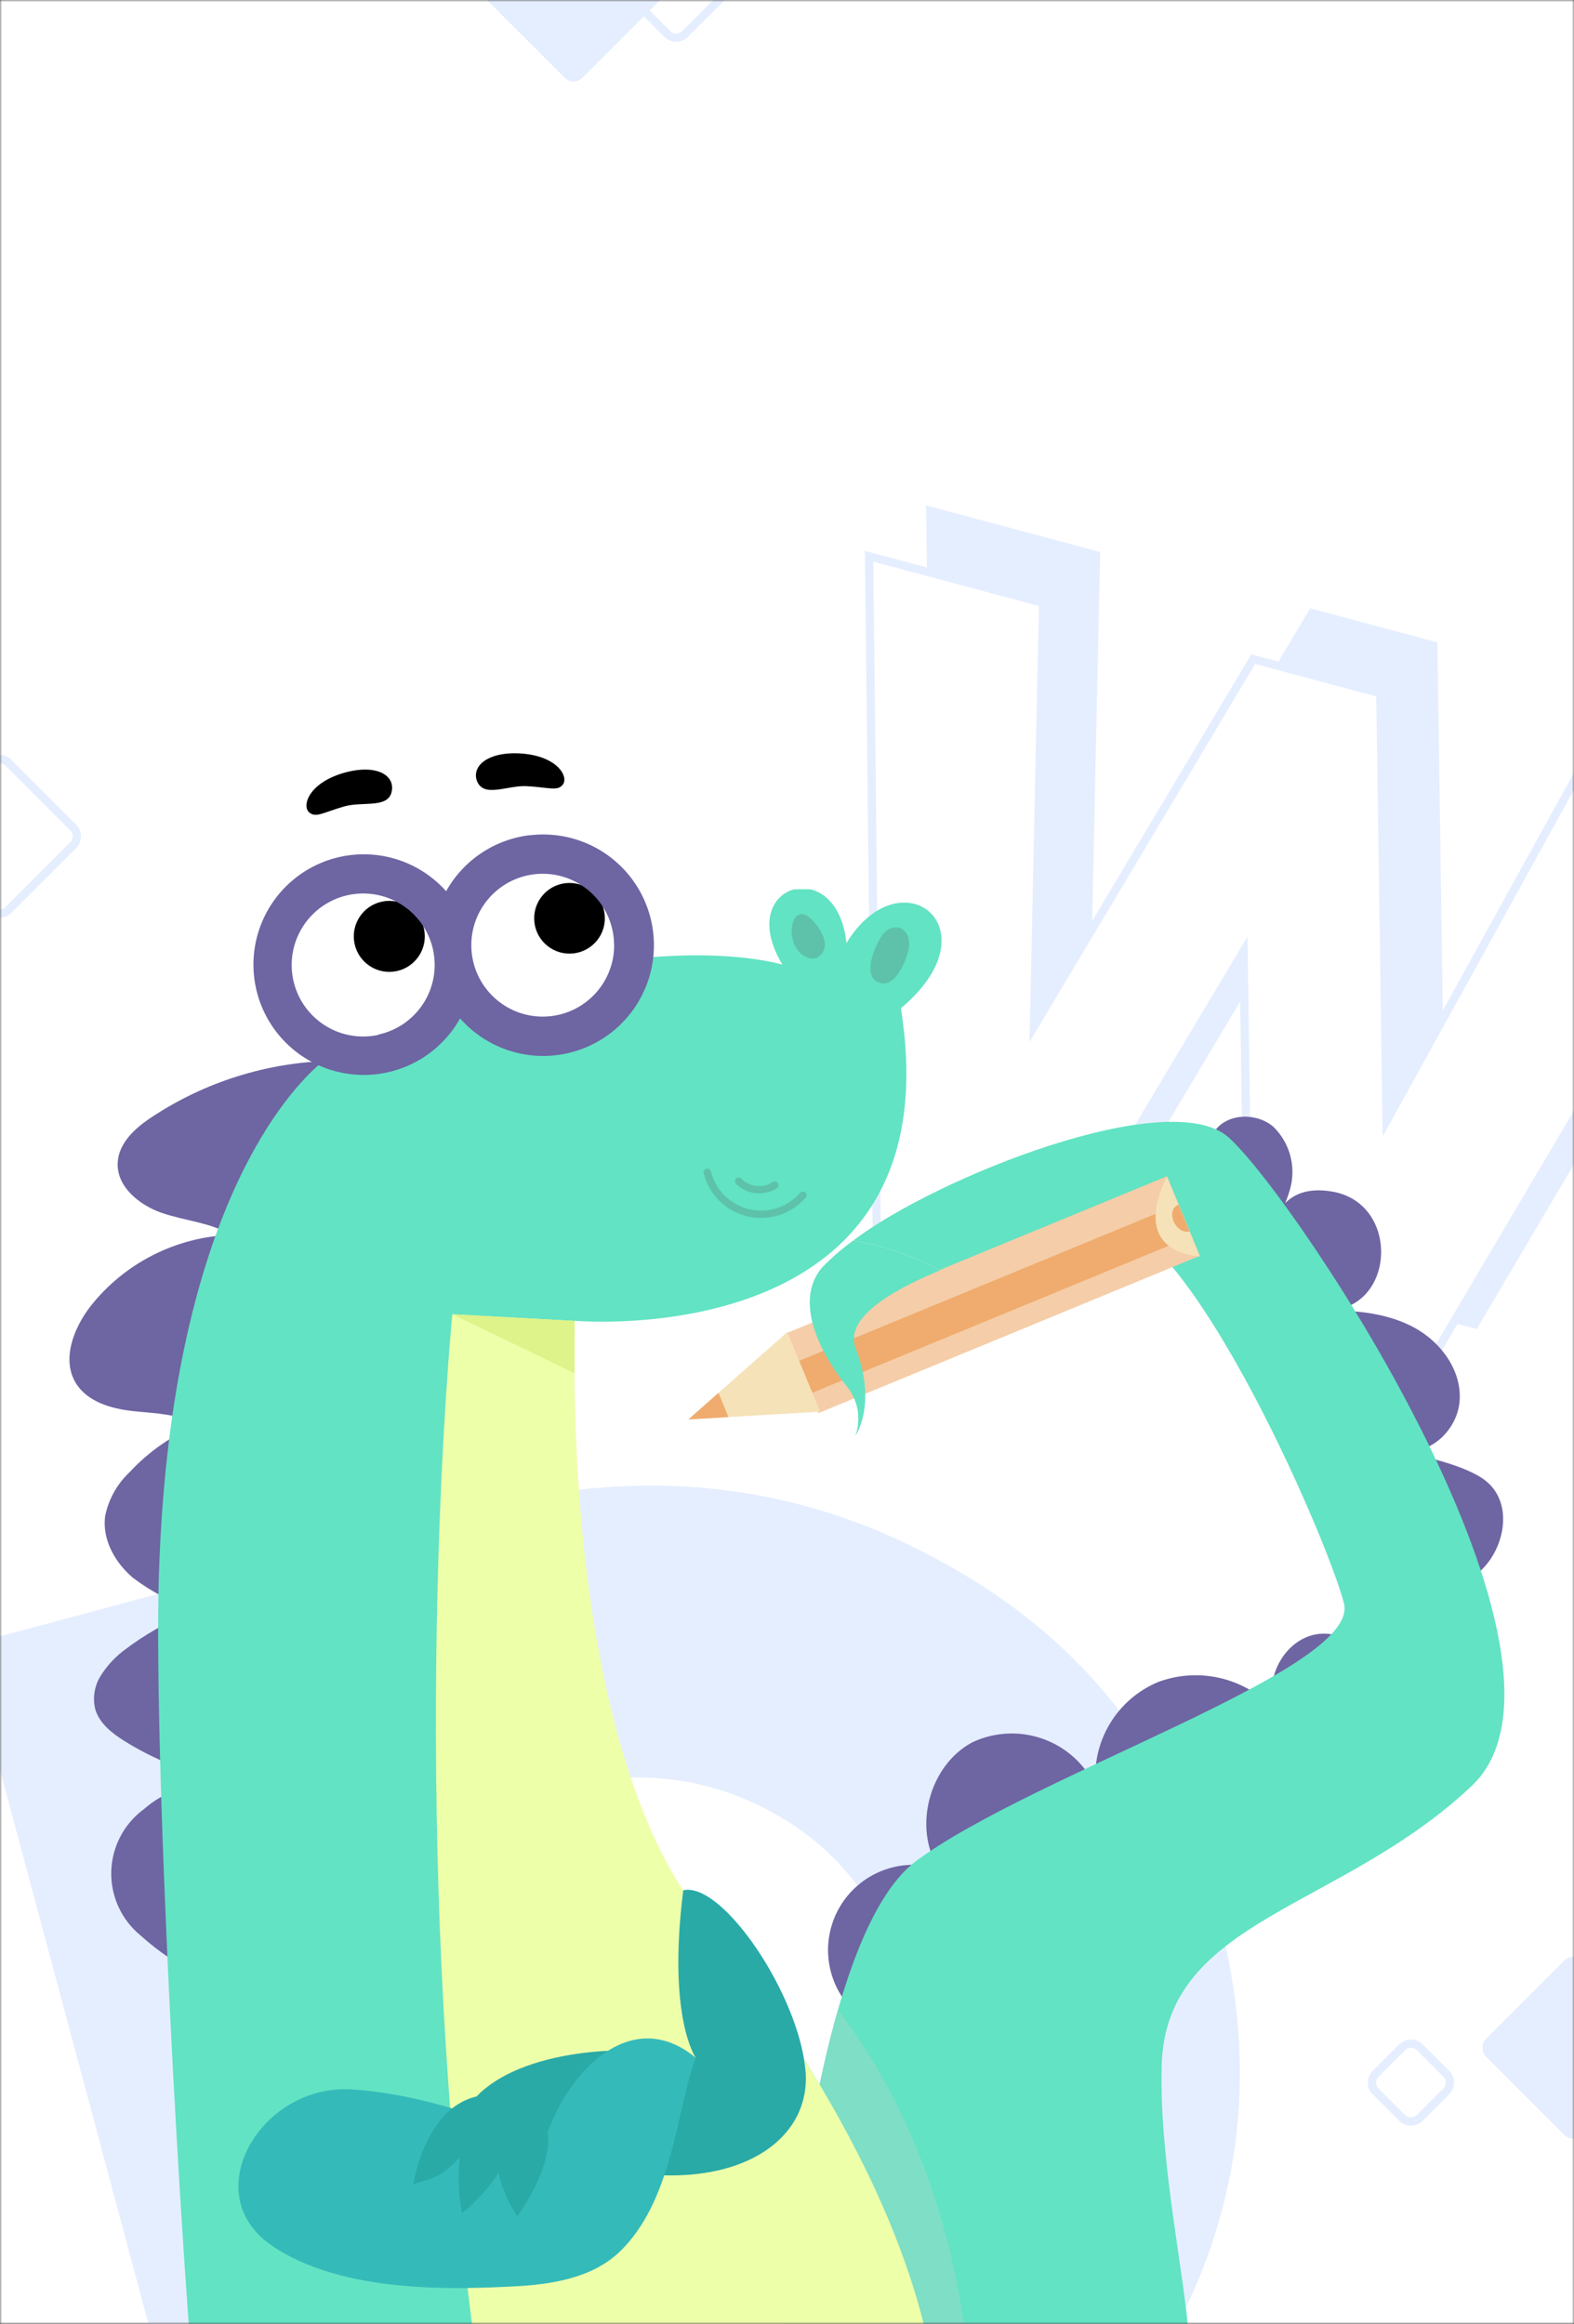
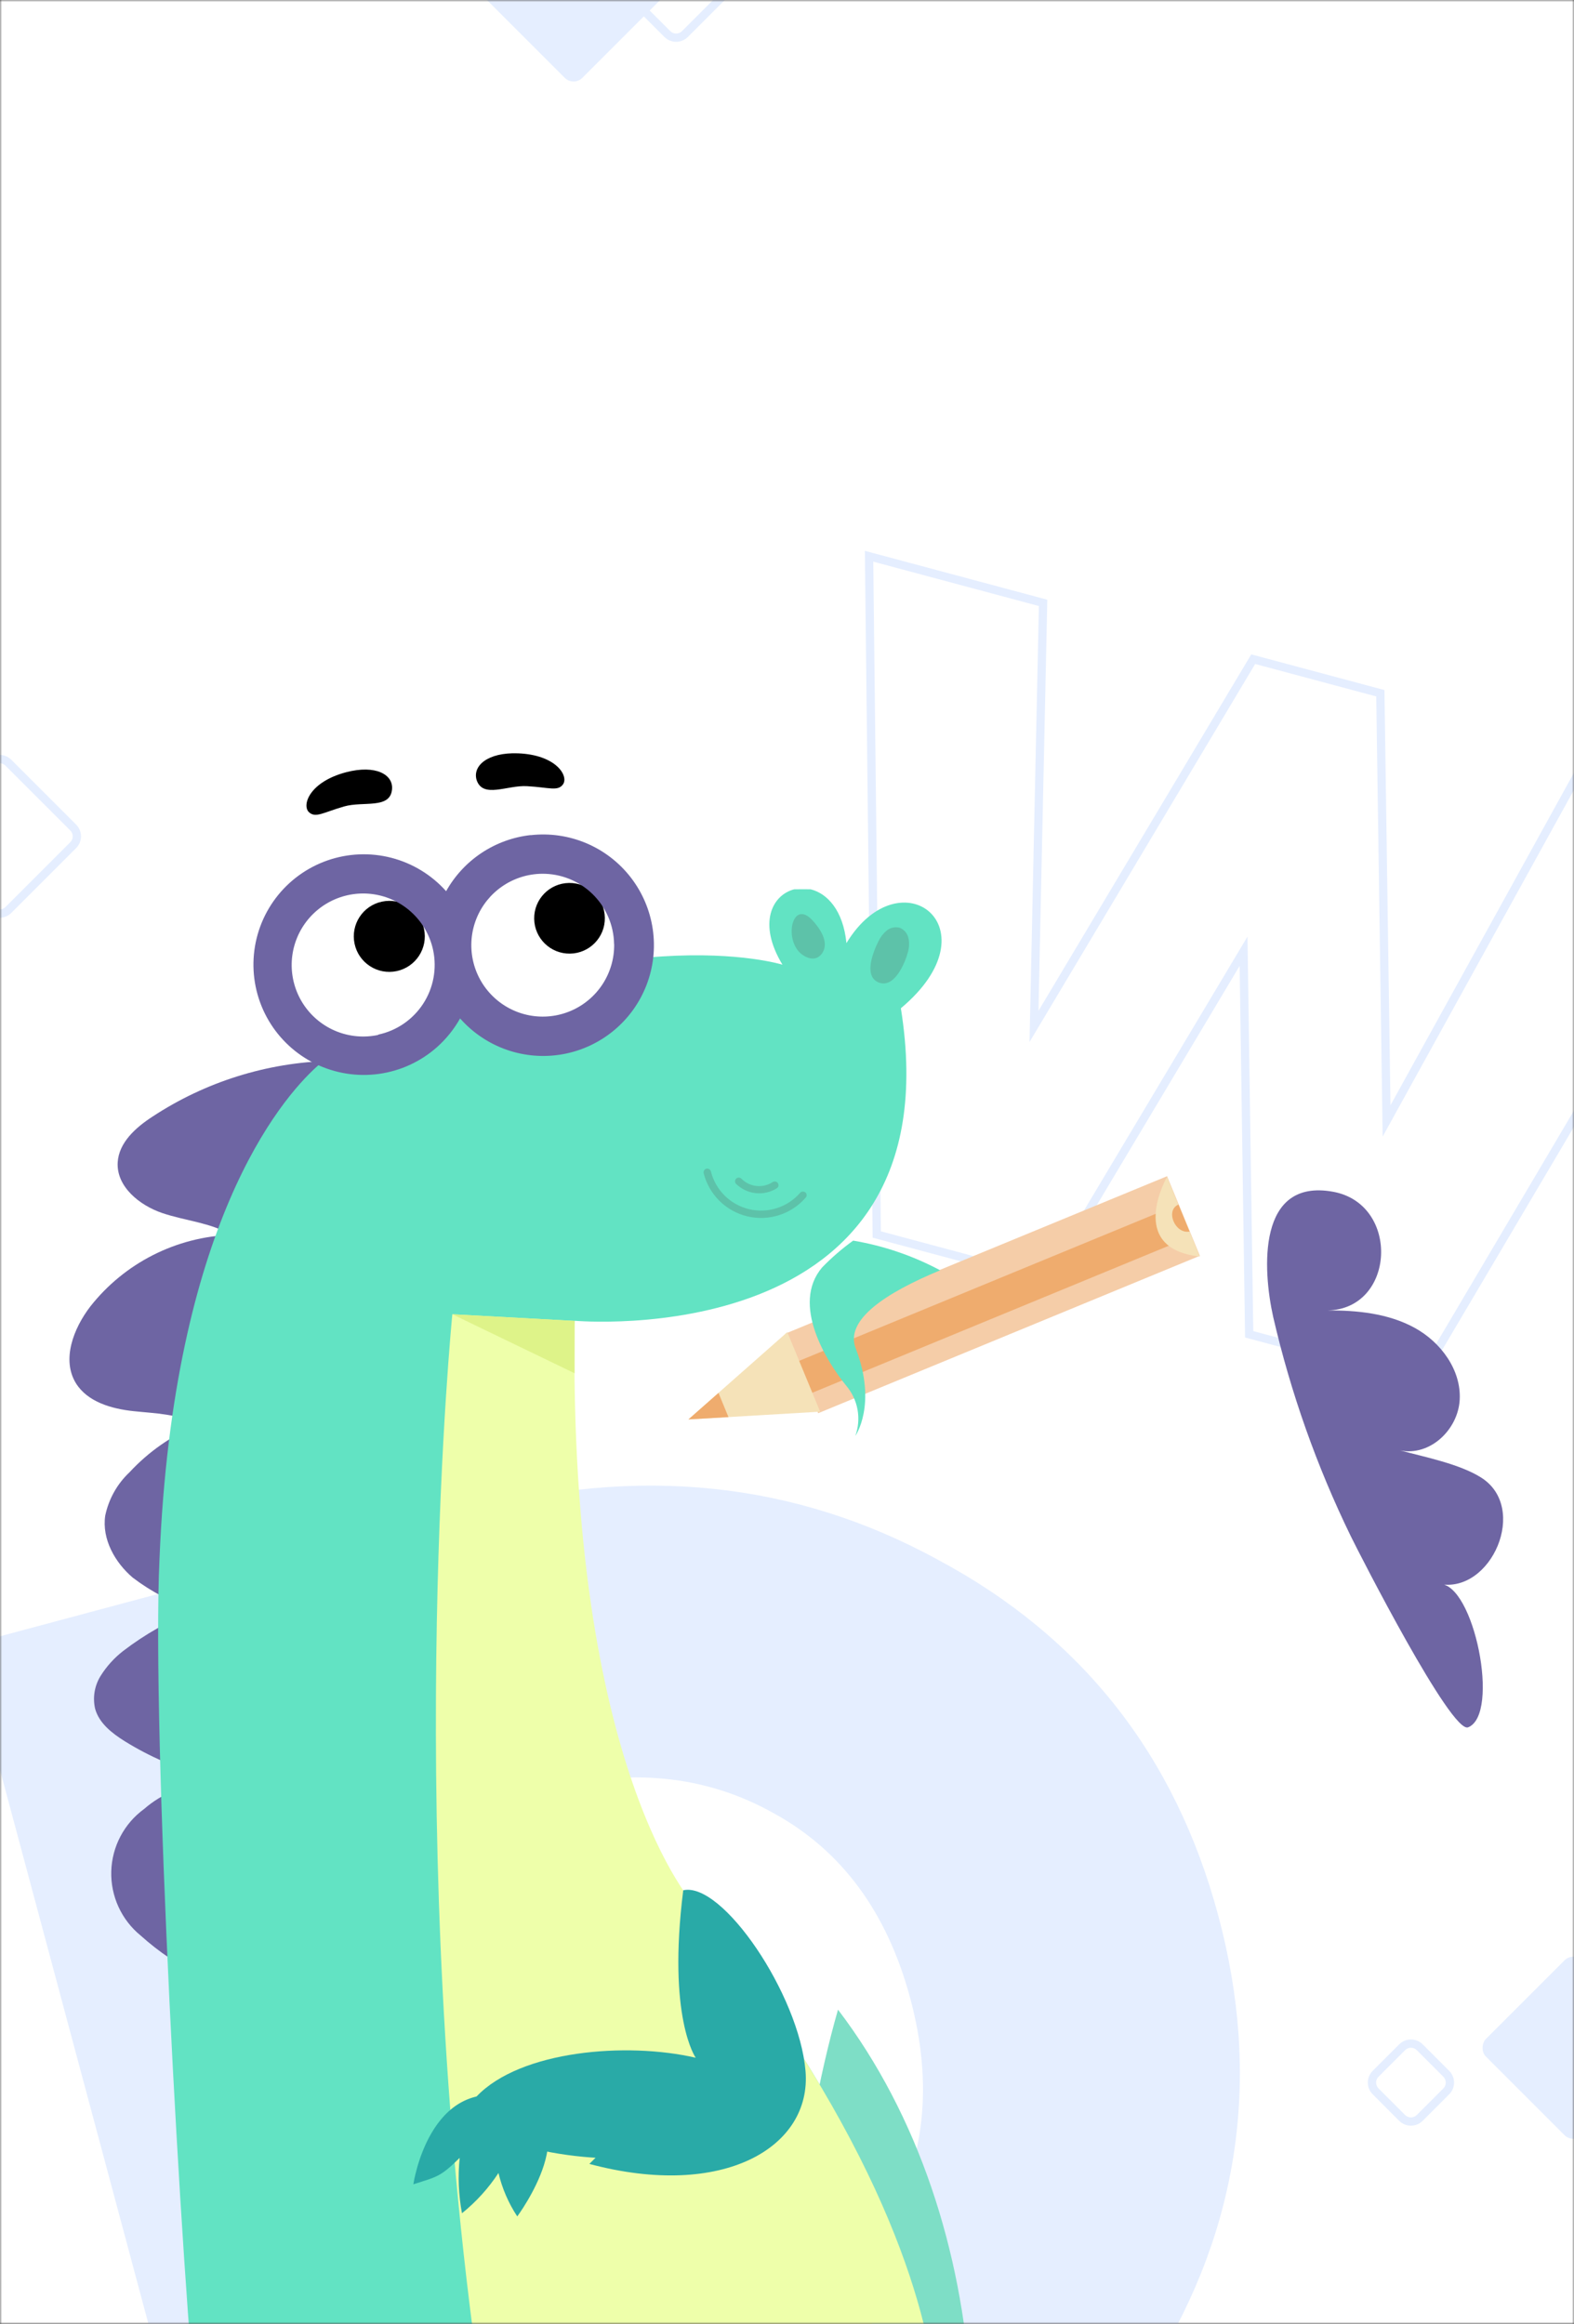
<svg xmlns="http://www.w3.org/2000/svg" width="380" height="561" viewBox="0 0 380 561" fill="none">
  <rect x="0" y="0" width="380" height="561" fill="#333333" stroke="none" />
  <mask id="mask0_1452_3571" style="mask-type:alpha" maskUnits="userSpaceOnUse" x="0" y="0" width="380" height="561">
    <rect width="380" height="561" fill="#E3F0FF" />
  </mask>
  <g mask="url(#mask0_1452_3571)">
    <rect width="380" height="561" fill="white" />
-     <path d="M225.445 285.738L223.586 122L265.602 133.258L263.403 235.51L316.325 146.849L347.021 155.074L348.523 258.318L397.962 168.724L439.76 179.924L356.499 320.854L315.354 309.829L314.001 217.352L266.59 296.763L225.445 285.738Z" fill="#E5EEFF" />
    <path d="M211.671 298.019L209.812 134.281L251.828 145.539L249.629 247.791L302.552 159.131L333.247 167.356L334.749 270.599L384.189 181.005L425.987 192.205L342.726 333.135L301.581 322.11L300.227 229.634L252.816 309.044L211.671 298.019Z" fill="white" />
    <path fill-rule="evenodd" clip-rule="evenodd" d="M208.797 132.975L252.844 144.777L250.71 244.029L302.08 157.97L334.236 166.586L335.694 266.817L383.691 179.837L427.517 191.58L343.2 334.298L300.591 322.881L299.278 233.173L253.287 310.206L210.679 298.789L208.797 132.975ZM210.827 135.589L212.662 297.25L252.345 307.883L301.175 226.095L302.569 321.34L342.25 331.973L424.455 192.831L384.685 182.174L333.804 274.382L332.258 168.126L303.023 160.293L248.548 251.554L250.811 146.303L210.827 135.589Z" fill="#E5EEFF" />
    <path d="M113.061 364.719C154.144 353.711 191.946 357.656 226.466 376.553C261.199 395.115 283.756 423.768 294.138 462.51C304.519 501.253 299.344 537.476 278.615 571.177C258.099 604.543 227.3 626.73 186.217 637.739L65.093 670.194L-8.062 397.174L113.061 364.719ZM168.137 570.264C188.82 564.722 204.006 553.964 213.695 537.991C223.314 521.758 225.337 503.24 219.763 482.439C214.19 461.637 203.214 446.742 186.837 437.754C170.389 428.505 151.824 426.652 131.141 432.194L88.217 443.695L125.212 581.765L168.137 570.264Z" fill="#E5EEFF" />
    <rect x="379.828" y="471.123" width="32.84" height="32.84" rx="3" transform="rotate(45 379.828 471.123)" fill="#E5EEFF" />
    <path fill-rule="evenodd" clip-rule="evenodd" d="M337.804 493.514C339.366 491.952 341.899 491.952 343.461 493.514L349.87 499.923C351.432 501.485 351.432 504.018 349.87 505.58L343.461 511.988C341.899 513.55 339.366 513.55 337.804 511.988L331.396 505.58C329.834 504.018 329.834 501.485 331.396 499.923L337.804 493.514ZM342.047 494.928C341.266 494.147 340 494.147 339.219 494.928L332.81 501.337C332.029 502.118 332.029 503.384 332.81 504.165L339.219 510.574C340 511.355 341.266 511.355 342.047 510.574L348.456 504.165C349.237 503.384 349.237 502.118 348.456 501.337L342.047 494.928Z" fill="#E5EEFF" />
    <path fill-rule="evenodd" clip-rule="evenodd" d="M-2.93 183.414C-1.368 181.852 1.165 181.852 2.727 183.414L18.386 199.073C19.948 200.635 19.948 203.168 18.386 204.73L2.727 220.389C1.165 221.951 -1.368 221.951 -2.93 220.389L-18.589 204.73C-20.151 203.168 -20.151 200.635 -18.589 199.073L-2.93 183.414ZM1.313 184.829C0.532 184.048 -0.735 184.048 -1.516 184.829L-17.175 200.487C-17.956 201.268 -17.956 202.535 -17.174 203.316L-1.516 218.975C-0.735 219.756 0.532 219.756 1.313 218.975L16.971 203.316C17.753 202.535 17.753 201.268 16.971 200.487L1.313 184.829Z" fill="#E5EEFF" />
    <rect width="62.886" height="62.886" rx="3" transform="matrix(-0.707 0.707 0.707 0.707 138.469 -68)" fill="#E5EEFF" />
    <path fill-rule="evenodd" clip-rule="evenodd" d="M166.063 -22.586C164.501 -24.148 161.968 -24.148 160.406 -22.586L147.479 -9.658C145.917 -8.096 145.917 -5.564 147.479 -4.001L160.406 8.926C161.968 10.488 164.501 10.488 166.063 8.926L178.99 -4.001C180.552 -5.564 180.552 -8.096 178.99 -9.658L166.063 -22.586ZM161.82 -21.171C162.601 -21.953 163.868 -21.953 164.649 -21.171L177.576 -8.244C178.357 -7.463 178.357 -6.197 177.576 -5.416L164.649 7.512C163.868 8.293 162.601 8.293 161.82 7.512L148.893 -5.416C148.112 -6.197 148.112 -7.463 148.893 -8.244L161.82 -21.171Z" fill="#E5EEFF" />
-     <path d="M206.889 486.207C203.35 483.091 200.988 478.854 200.199 474.205C199.41 469.556 200.241 464.777 202.553 460.667C204.866 456.558 208.519 453.367 212.903 451.629C217.286 449.891 222.133 449.71 226.634 451.118C220.307 441.149 224.395 426.047 234.82 420.566C240.197 418.063 246.347 417.796 251.921 419.824C257.494 421.853 262.034 426.011 264.543 431.385C264 426.104 265.171 420.788 267.884 416.224C270.597 411.661 274.708 408.093 279.607 406.047C284.578 404.197 289.998 403.914 295.135 405.235C300.273 406.556 304.883 409.418 308.345 413.437C304.462 406.005 309.965 395.502 318.271 394.459C326.576 393.416 334.507 402.265 332.611 410.424" fill="#6E65A3" />
-     <path d="M293.209 273.095C296.268 268.702 303.348 268.53 307.404 271.996C309.329 273.868 310.725 276.216 311.452 278.8C312.18 281.385 312.213 284.116 311.548 286.718C310.124 291.897 307.493 296.665 303.869 300.63" fill="#6E65A3" />
    <path d="M320.416 316.342C327.643 316.313 335.119 317.055 341.473 320.516C347.827 323.977 352.808 330.71 352.405 337.925C352.003 345.14 345.244 351.604 338.023 350.144C343.987 351.742 352.315 353.395 357.504 356.647C369.208 363.92 360.006 384.83 347.465 382.379C355.832 382.035 362.279 413.944 354.429 416.991C350.37 418.552 328.341 375.394 326.119 370.868C317.893 353.981 311.605 336.217 307.376 317.916C304.826 306.435 303.495 284.379 321.824 287.697C338.137 290.661 336.894 316.144 320.416 316.342Z" fill="#6E65A3" />
-     <path d="M296.698 274.653C282.467 261.759 225.967 284.247 205.975 299.494C213.316 300.729 220.409 303.146 226.977 306.652C239.272 301.527 254.3 297.321 264.048 294.368C284.32 288.195 320.461 371.253 324.469 387.096C328.478 402.94 249.88 428.072 221.258 449.198C197.122 467.016 189.791 553.588 188.167 580.416C221.845 581.466 257.813 582.133 287.11 565.488C286.165 549.638 279.81 521.959 280.461 498.531C281.448 463.195 323.583 461.122 355.33 431.111C387.078 401.1 313.517 289.937 296.698 274.653Z" fill="#62E3C3" />
-     <path d="M202.314 485.146C192.852 518.066 189.205 562.556 188.07 580.456C203.593 580.939 219.115 579.439 234.258 575.993C232.155 543.387 221.837 510.794 202.314 485.146Z" fill="#7EDEC6" />
+     <path d="M202.314 485.146C192.852 518.066 189.205 562.556 188.07 580.456C203.593 580.939 219.115 579.439 234.258 575.993C232.155 543.387 221.837 510.794 202.314 485.146" fill="#7EDEC6" />
    <path d="M48.556 477.124C43.257 474.519 38.342 471.198 33.949 467.252C31.661 465.384 29.832 463.014 28.604 460.327C27.375 457.641 26.78 454.708 26.864 451.755C26.948 448.801 27.708 445.907 29.087 443.294C30.466 440.681 32.426 438.419 34.817 436.683C39.171 432.865 44.272 431.273 49.496 428.763C42.681 426.919 36.17 424.095 30.167 420.378C27.083 418.456 23.93 416.018 22.966 412.512C22.343 409.801 22.816 406.954 24.282 404.59C25.732 402.268 27.583 400.222 29.749 398.546C35.062 394.477 40.919 391.172 47.149 388.728C41.706 386.977 36.6 384.315 32.048 380.855C27.719 377.171 24.576 371.53 25.403 365.897C26.238 361.882 28.287 358.221 31.274 355.411C35.856 350.465 41.445 346.559 47.665 343.957C43.067 341.277 37.475 341.227 32.187 340.658C26.899 340.089 21.134 338.441 18.331 333.925C14.831 328.23 17.74 320.693 21.808 315.391C25.882 310.215 31.034 305.987 36.906 303.003C42.779 300.018 49.23 298.347 55.813 298.107C50.798 295.13 44.703 294.717 39.185 292.845C33.667 290.974 28.091 286.46 28.413 280.63C28.682 275.841 32.737 272.211 36.794 269.575C49.562 261.169 64.426 256.503 79.707 256.105L48.556 477.124Z" fill="#6E65A3" />
    <path d="M167.885 460.179C167.885 460.179 126.726 426.189 138.734 318.84C138.734 318.84 230.883 327.127 217.49 243.401C240.575 224.102 217.457 206.157 204.348 227.675C203.561 219.727 199.703 215.674 195.706 214.685C194.369 214.658 193.041 214.675 191.713 214.691C186.465 216.057 182.827 222.839 188.905 232.887C188.905 232.887 148.151 220.085 79.058 255.293C78.135 256.038 77.19 256.861 76.373 257.593C67.754 265.441 41.791 295.636 38.504 376.382C36.574 417.567 43.689 548.872 48.041 589.872C66.146 616.808 95.185 629.422 121.402 626.431C147.619 623.44 187.292 583.227 219.172 578.737C221.431 578.411 223.701 578.047 225.937 577.654C223.769 556.408 212.642 516.564 167.885 460.179Z" fill="#62E3C3" />
    <path d="M143.562 523.124C136.241 527.271 129.876 532.913 124.879 539.682C119.883 546.451 116.367 554.197 114.561 562.414C117.057 563.6 119.563 564.747 122.104 565.842C152.691 578.954 186.289 583.42 219.24 578.754C207.326 551.421 179.908 502.124 143.562 523.124Z" fill="#FFC500" />
    <path d="M92.218 251.919C102.892 249.697 109.743 239.243 107.521 228.569C105.299 217.895 94.845 211.043 84.171 213.266C73.497 215.488 66.645 225.942 68.867 236.616C71.089 247.29 81.544 254.142 92.218 251.919Z" fill="white" />
    <path d="M95.767 234.432C100.397 233.449 103.354 228.897 102.371 224.266C101.387 219.636 96.836 216.679 92.205 217.663C87.574 218.646 84.618 223.197 85.601 227.828C86.584 232.459 91.136 235.416 95.767 234.432Z" fill="black" />
    <path d="M131.931 247.996C142.833 247.844 151.547 238.883 151.395 227.981C151.243 217.079 142.282 208.365 131.38 208.517C120.478 208.67 111.764 217.63 111.916 228.532C112.068 239.434 121.03 248.148 131.931 247.996Z" fill="white" />
    <path d="M137.613 230.214C142.325 230.148 146.091 226.275 146.025 221.564C145.959 216.852 142.086 213.087 137.375 213.152C132.663 213.218 128.897 217.091 128.963 221.802C129.029 226.514 132.901 230.28 137.613 230.214Z" fill="black" />
    <path d="M128.089 201.595C123.859 202.07 119.803 203.547 116.257 205.903C112.712 208.26 109.779 211.427 107.703 215.144C104.199 211.212 99.607 208.408 94.509 207.085C89.411 205.763 84.036 205.981 79.062 207.713C74.088 209.445 69.739 212.613 66.566 216.816C63.392 221.019 61.535 226.069 61.231 231.326C60.926 236.584 62.187 241.815 64.855 246.356C67.522 250.897 71.476 254.546 76.216 256.84C80.957 259.135 86.272 259.973 91.488 259.248C96.705 258.523 101.589 256.267 105.524 252.767C107.743 250.785 109.62 248.45 111.079 245.856C114.117 249.305 117.994 251.912 122.335 253.426C126.675 254.939 131.332 255.308 135.857 254.497C140.381 253.685 144.62 251.721 148.164 248.794C151.708 245.866 154.437 242.074 156.088 237.784C157.739 233.494 158.256 228.851 157.589 224.303C156.922 219.755 155.094 215.456 152.281 211.82C149.468 208.185 145.765 205.337 141.53 203.55C137.294 201.763 132.67 201.098 128.103 201.62L128.089 201.595ZM91.29 249.842C87.949 250.556 84.472 250.263 81.298 249.001C78.124 247.738 75.397 245.561 73.46 242.747C71.523 239.934 70.465 236.609 70.419 233.193C70.373 229.777 71.341 226.425 73.201 223.56C75.06 220.695 77.728 218.446 80.867 217.097C84.006 215.749 87.474 215.362 90.832 215.986C94.191 216.609 97.289 218.215 99.734 220.6C102.18 222.985 103.863 226.042 104.57 229.384C105.511 233.845 104.644 238.497 102.158 242.318C99.671 246.139 95.77 248.818 91.311 249.765L91.29 249.842ZM148.273 228.021C148.303 231.429 147.323 234.769 145.456 237.621C143.589 240.472 140.919 242.706 137.783 244.041C134.648 245.376 131.186 245.752 127.837 245.121C124.488 244.49 121.401 242.881 118.966 240.496C116.53 238.112 114.856 235.059 114.155 231.724C113.454 228.389 113.756 224.921 115.025 221.757C116.293 218.594 118.471 215.878 121.282 213.951C124.093 212.024 127.413 210.974 130.821 210.933C135.374 210.883 139.761 212.635 143.027 215.808C146.292 218.982 148.17 223.317 148.251 227.87L148.273 228.021Z" fill="#6E65A3" />
    <path d="M135.964 189.29C137.283 187.223 134.178 182.213 125.067 181.861C117.715 181.587 114.039 184.884 115.067 188.304C116.58 192.846 122.487 189.485 127.265 189.793C132.587 190.082 134.726 191.13 135.964 189.29Z" fill="black" />
    <path d="M74.562 196.044C72.831 194.319 74.762 188.734 83.574 186.42C90.691 184.562 95.008 186.98 94.642 190.585C94.183 195.385 87.693 193.357 83.076 194.685C78.011 196.141 76.179 197.574 74.562 196.044Z" fill="black" />
    <path d="M219.253 578.752C221.512 578.427 223.782 578.063 226.018 577.669C223.778 556.383 212.646 516.558 167.879 460.212C167.879 460.212 137.207 427.998 138.728 318.873L109.204 317.271C109.204 317.271 97.582 433.908 114.099 562.181L114.57 562.431C117.046 563.612 187.338 583.295 219.253 578.752Z" fill="#EEFFAA" />
    <path d="M167.945 496.754C151.332 492.902 125.624 494.971 115.044 506.12C116.587 511.25 120.348 516.436 125.505 517.88C145.55 523.37 166.879 521.73 185.848 513.239" fill="#29AAA7" />
    <path d="M194.471 499.945C192.924 481.554 174.404 454.168 164.951 456.331C161.074 487.087 167.959 496.75 167.959 496.75L142.286 522.389C174.677 531.048 196.023 518.316 194.471 499.945Z" fill="#29AAA7" />
    <path d="M194.226 287.746L194.441 287.851C194.531 287.927 194.604 288.021 194.656 288.126C194.709 288.232 194.739 288.347 194.746 288.464C194.754 288.581 194.737 288.699 194.698 288.81C194.659 288.921 194.599 289.023 194.519 289.11C192.807 291.081 190.587 292.545 188.101 293.342C185.614 294.14 182.957 294.242 180.417 293.635C177.878 293.029 175.553 291.738 173.695 289.903C171.838 288.068 170.518 285.759 169.881 283.227C169.826 282.994 169.866 282.748 169.99 282.542C170.114 282.337 170.314 282.189 170.547 282.129C170.777 282.074 171.02 282.112 171.222 282.235C171.424 282.358 171.57 282.556 171.627 282.786C172.181 285.003 173.332 287.025 174.955 288.633C176.579 290.241 178.612 291.372 180.834 291.905C183.056 292.437 185.382 292.349 187.558 291.651C189.733 290.953 191.676 289.672 193.174 287.947C193.302 287.802 193.475 287.704 193.666 287.668C193.856 287.632 194.053 287.659 194.226 287.746Z" fill="#5DC2A9" />
-     <path d="M167.953 496.751C152.159 483.666 136.44 500.719 131.587 516.671C117.093 511.318 102.406 505.914 87.025 504.565C86.327 504.502 85.626 504.448 84.924 504.404C63.051 503.026 47.419 529.457 65.422 541.956C82.468 553.789 109.92 552.643 123.698 551.978C132.857 551.536 142.643 550.062 149.364 543.816C162.498 531.47 163.298 509.26 167.953 496.751Z" fill="#35BABA" />
    <path d="M123.73 506.455C103.619 501.067 99.794 527.306 99.794 527.306C105.613 525.431 106.26 525.563 110.977 520.931C110.513 525.39 110.7 529.893 111.532 534.298C114.959 531.539 117.932 528.259 120.342 524.579C121.231 528.311 122.765 531.858 124.877 535.061C124.877 535.061 142.451 511.472 123.73 506.455Z" fill="#29AAA7" />
    <path d="M138.724 318.876L109.22 317.279L138.711 331.511L138.724 318.876Z" fill="#DEF389" />
    <path d="M212.078 227.225C212.549 226.228 213.23 225.345 214.075 224.636C214.505 224.292 215.008 224.052 215.545 223.934C216.083 223.816 216.64 223.824 217.174 223.956C217.71 224.163 218.186 224.5 218.56 224.936C218.935 225.372 219.195 225.894 219.318 226.455C219.558 227.581 219.515 228.749 219.193 229.855C218.474 232.538 215.842 238.886 211.956 237.1C208.479 235.486 210.845 229.666 212.078 227.225Z" fill="#5DC2A9" />
    <path d="M196.169 222.196C197.916 224.091 200.249 227.426 198.533 230.049C197.379 231.808 195.568 231.695 193.876 230.6C189 227.411 191.138 216.731 196.169 222.196Z" fill="#5DC2A9" />
    <path d="M187.44 285.304C187.58 285.371 187.698 285.475 187.784 285.604C187.853 285.699 187.902 285.808 187.928 285.923C187.954 286.038 187.956 286.158 187.935 286.274C187.914 286.39 187.87 286.501 187.805 286.599C187.74 286.698 187.656 286.783 187.558 286.848C186.029 287.811 184.22 288.228 182.424 288.031C180.629 287.834 178.952 287.035 177.669 285.763C177.52 285.587 177.444 285.361 177.456 285.13C177.469 284.9 177.569 284.683 177.737 284.525C177.905 284.367 178.128 284.279 178.359 284.28C178.589 284.282 178.811 284.372 178.977 284.532C179.948 285.525 181.233 286.151 182.614 286.302C183.995 286.453 185.385 286.12 186.548 285.359C186.679 285.275 186.831 285.225 186.987 285.216C187.143 285.206 187.299 285.236 187.44 285.304Z" fill="#5DC2A9" />
    <path d="M281.759 283.946L189.602 321.949L197.524 341.16L289.681 303.157L281.759 283.946Z" fill="#F5CDA8" />
    <path d="M279.507 292.821L192.836 328.562L196.012 336.265L282.684 300.524L279.507 292.821Z" fill="#EFAC6E" />
    <path d="M289.67 303.336L281.744 284.126C281.744 284.126 271.793 301.421 289.67 303.336Z" fill="#F5E2B8" />
    <path d="M198 340.792L166.203 342.656L190.074 321.581L198 340.792Z" fill="#F5E2B8" />
    <path d="M175.869 342.102L173.462 336.265L166.205 342.657L175.869 342.102Z" fill="#EFAC6E" />
    <path d="M287.195 297.304C283.665 297.972 281.252 292.154 284.513 290.793L287.195 297.304Z" fill="#EFAC6E" />
    <path d="M205.971 299.497C203.282 301.435 200.768 303.607 198.461 305.987C190.92 314.909 199.566 328.728 204.349 334.581C205.73 336.227 206.655 338.207 207.032 340.322C207.408 342.438 207.224 344.615 206.497 346.637C206.497 346.637 211.824 339.107 206.59 325.521C203.896 318.593 213.893 312.087 226.973 306.656C220.406 303.15 213.313 300.732 205.971 299.497Z" fill="#62E3C3" />
  </g>
</svg>